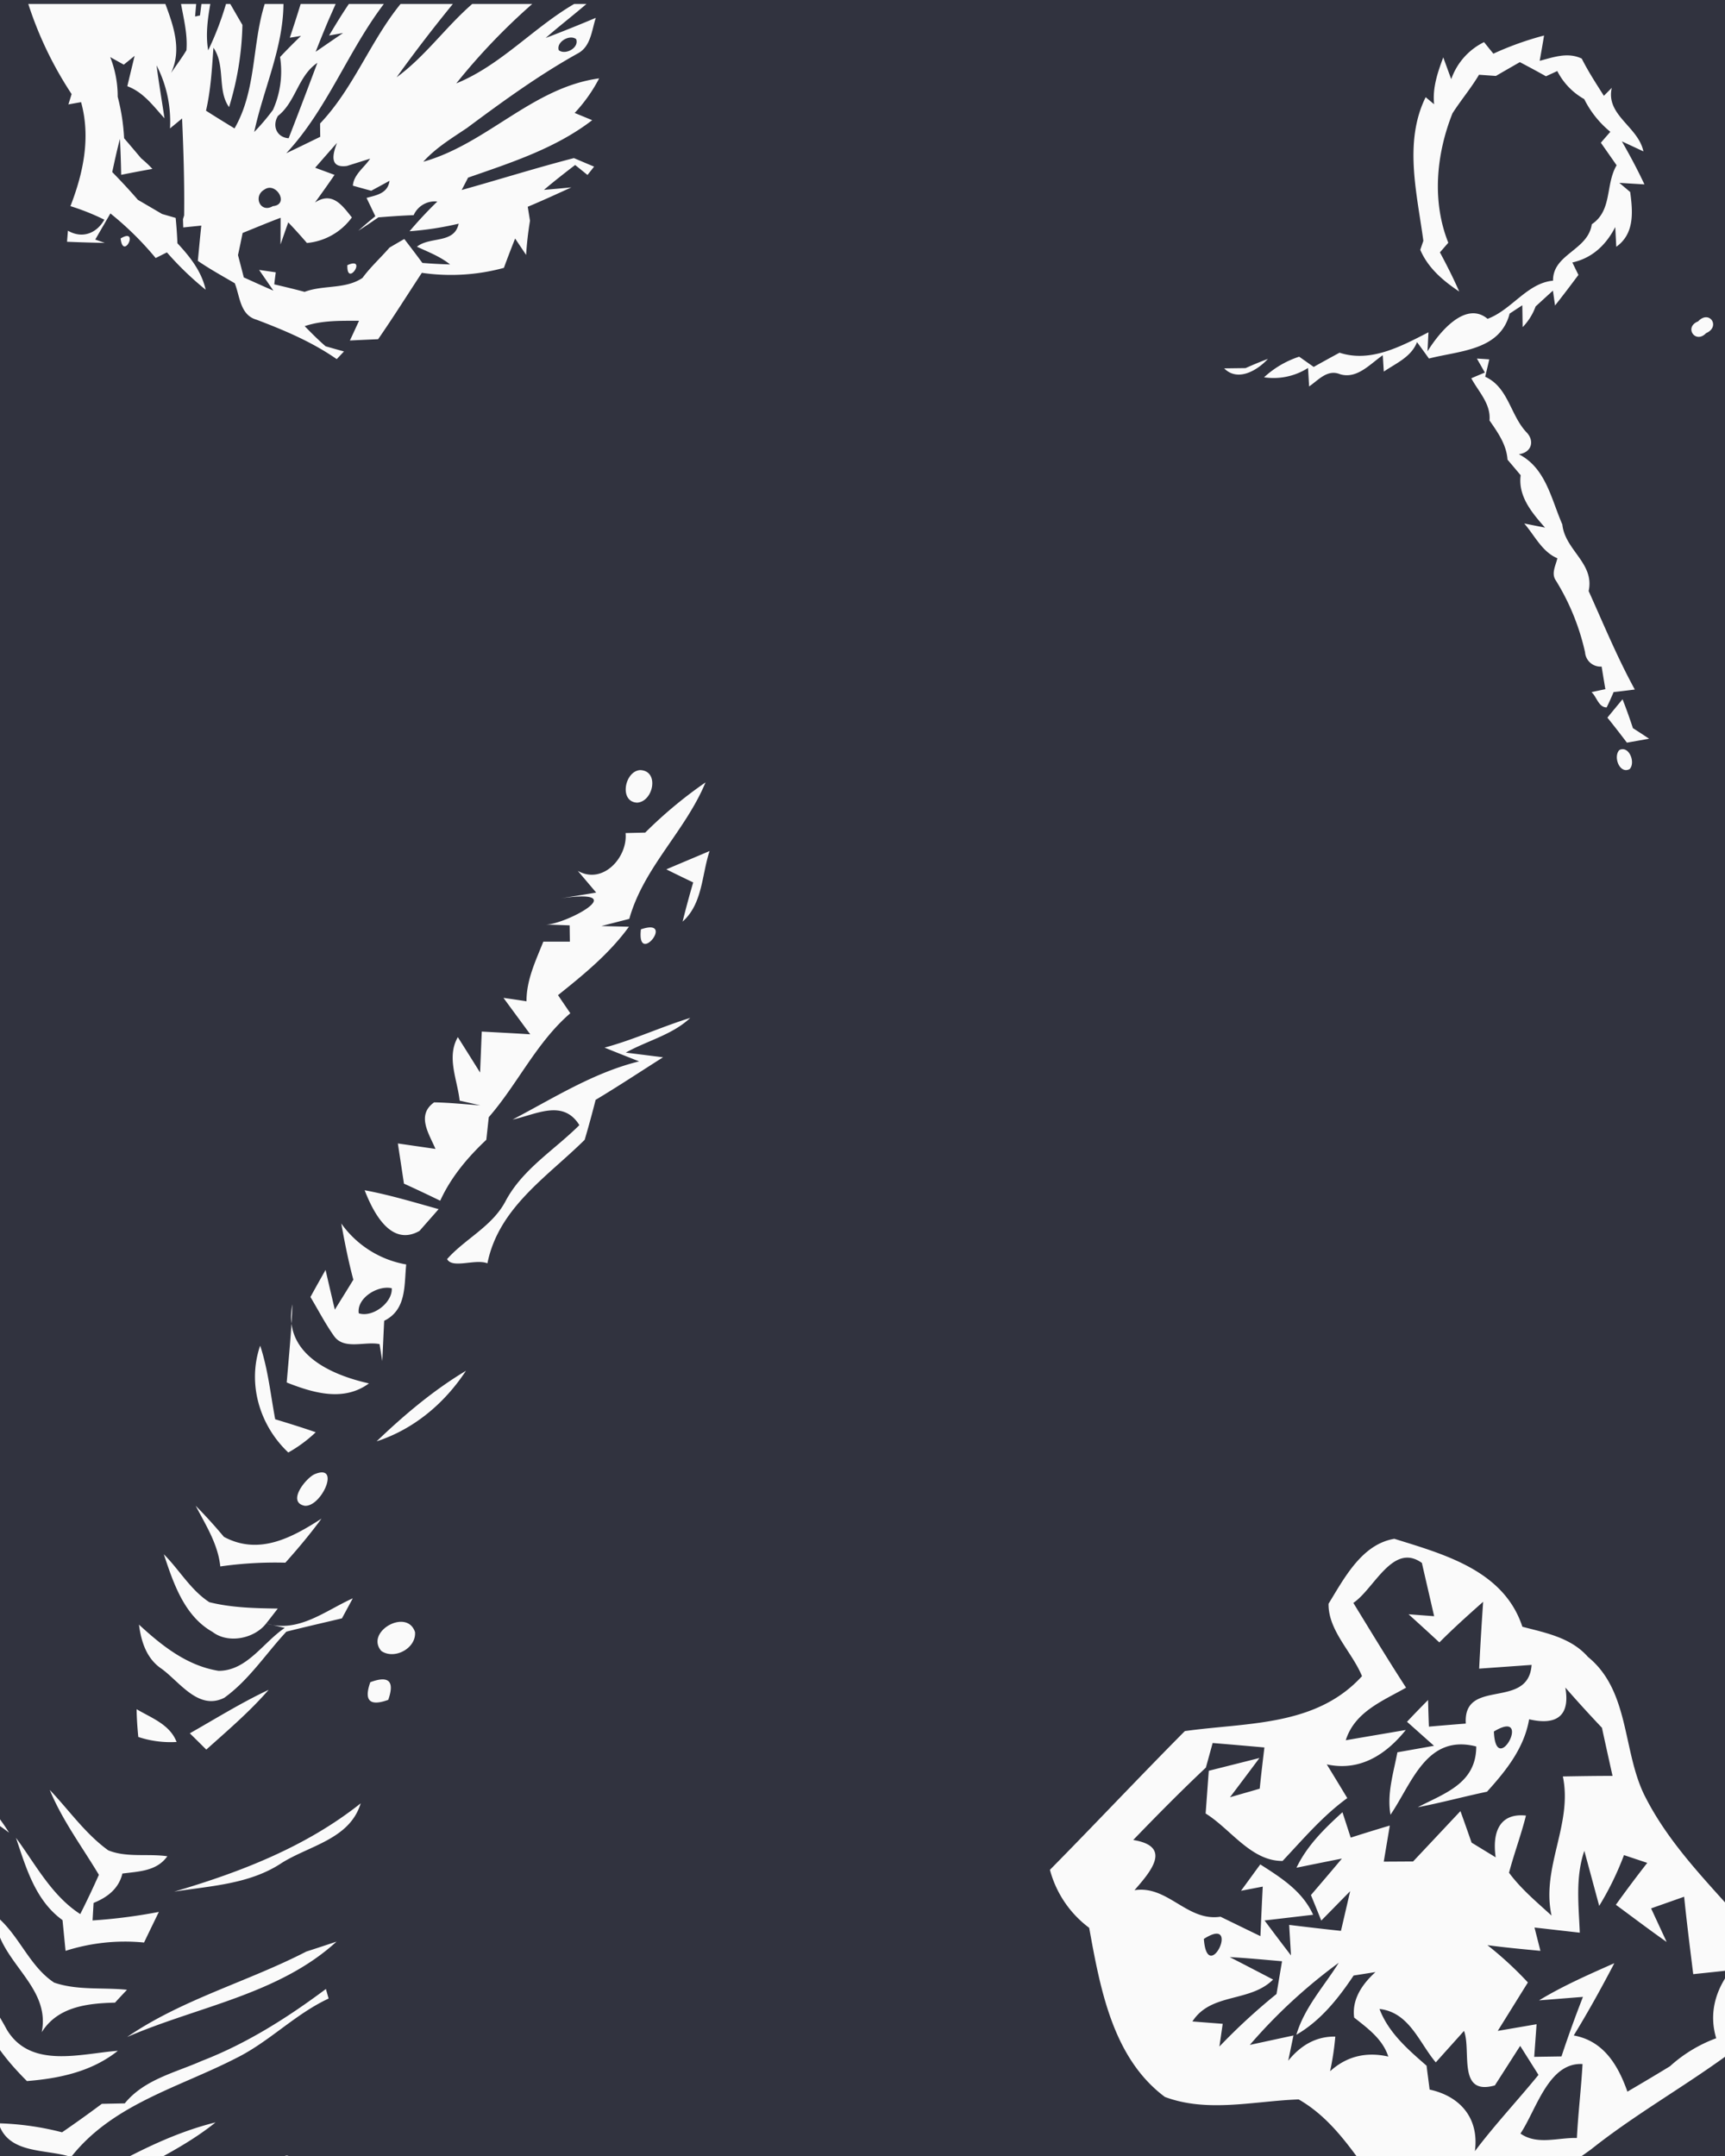
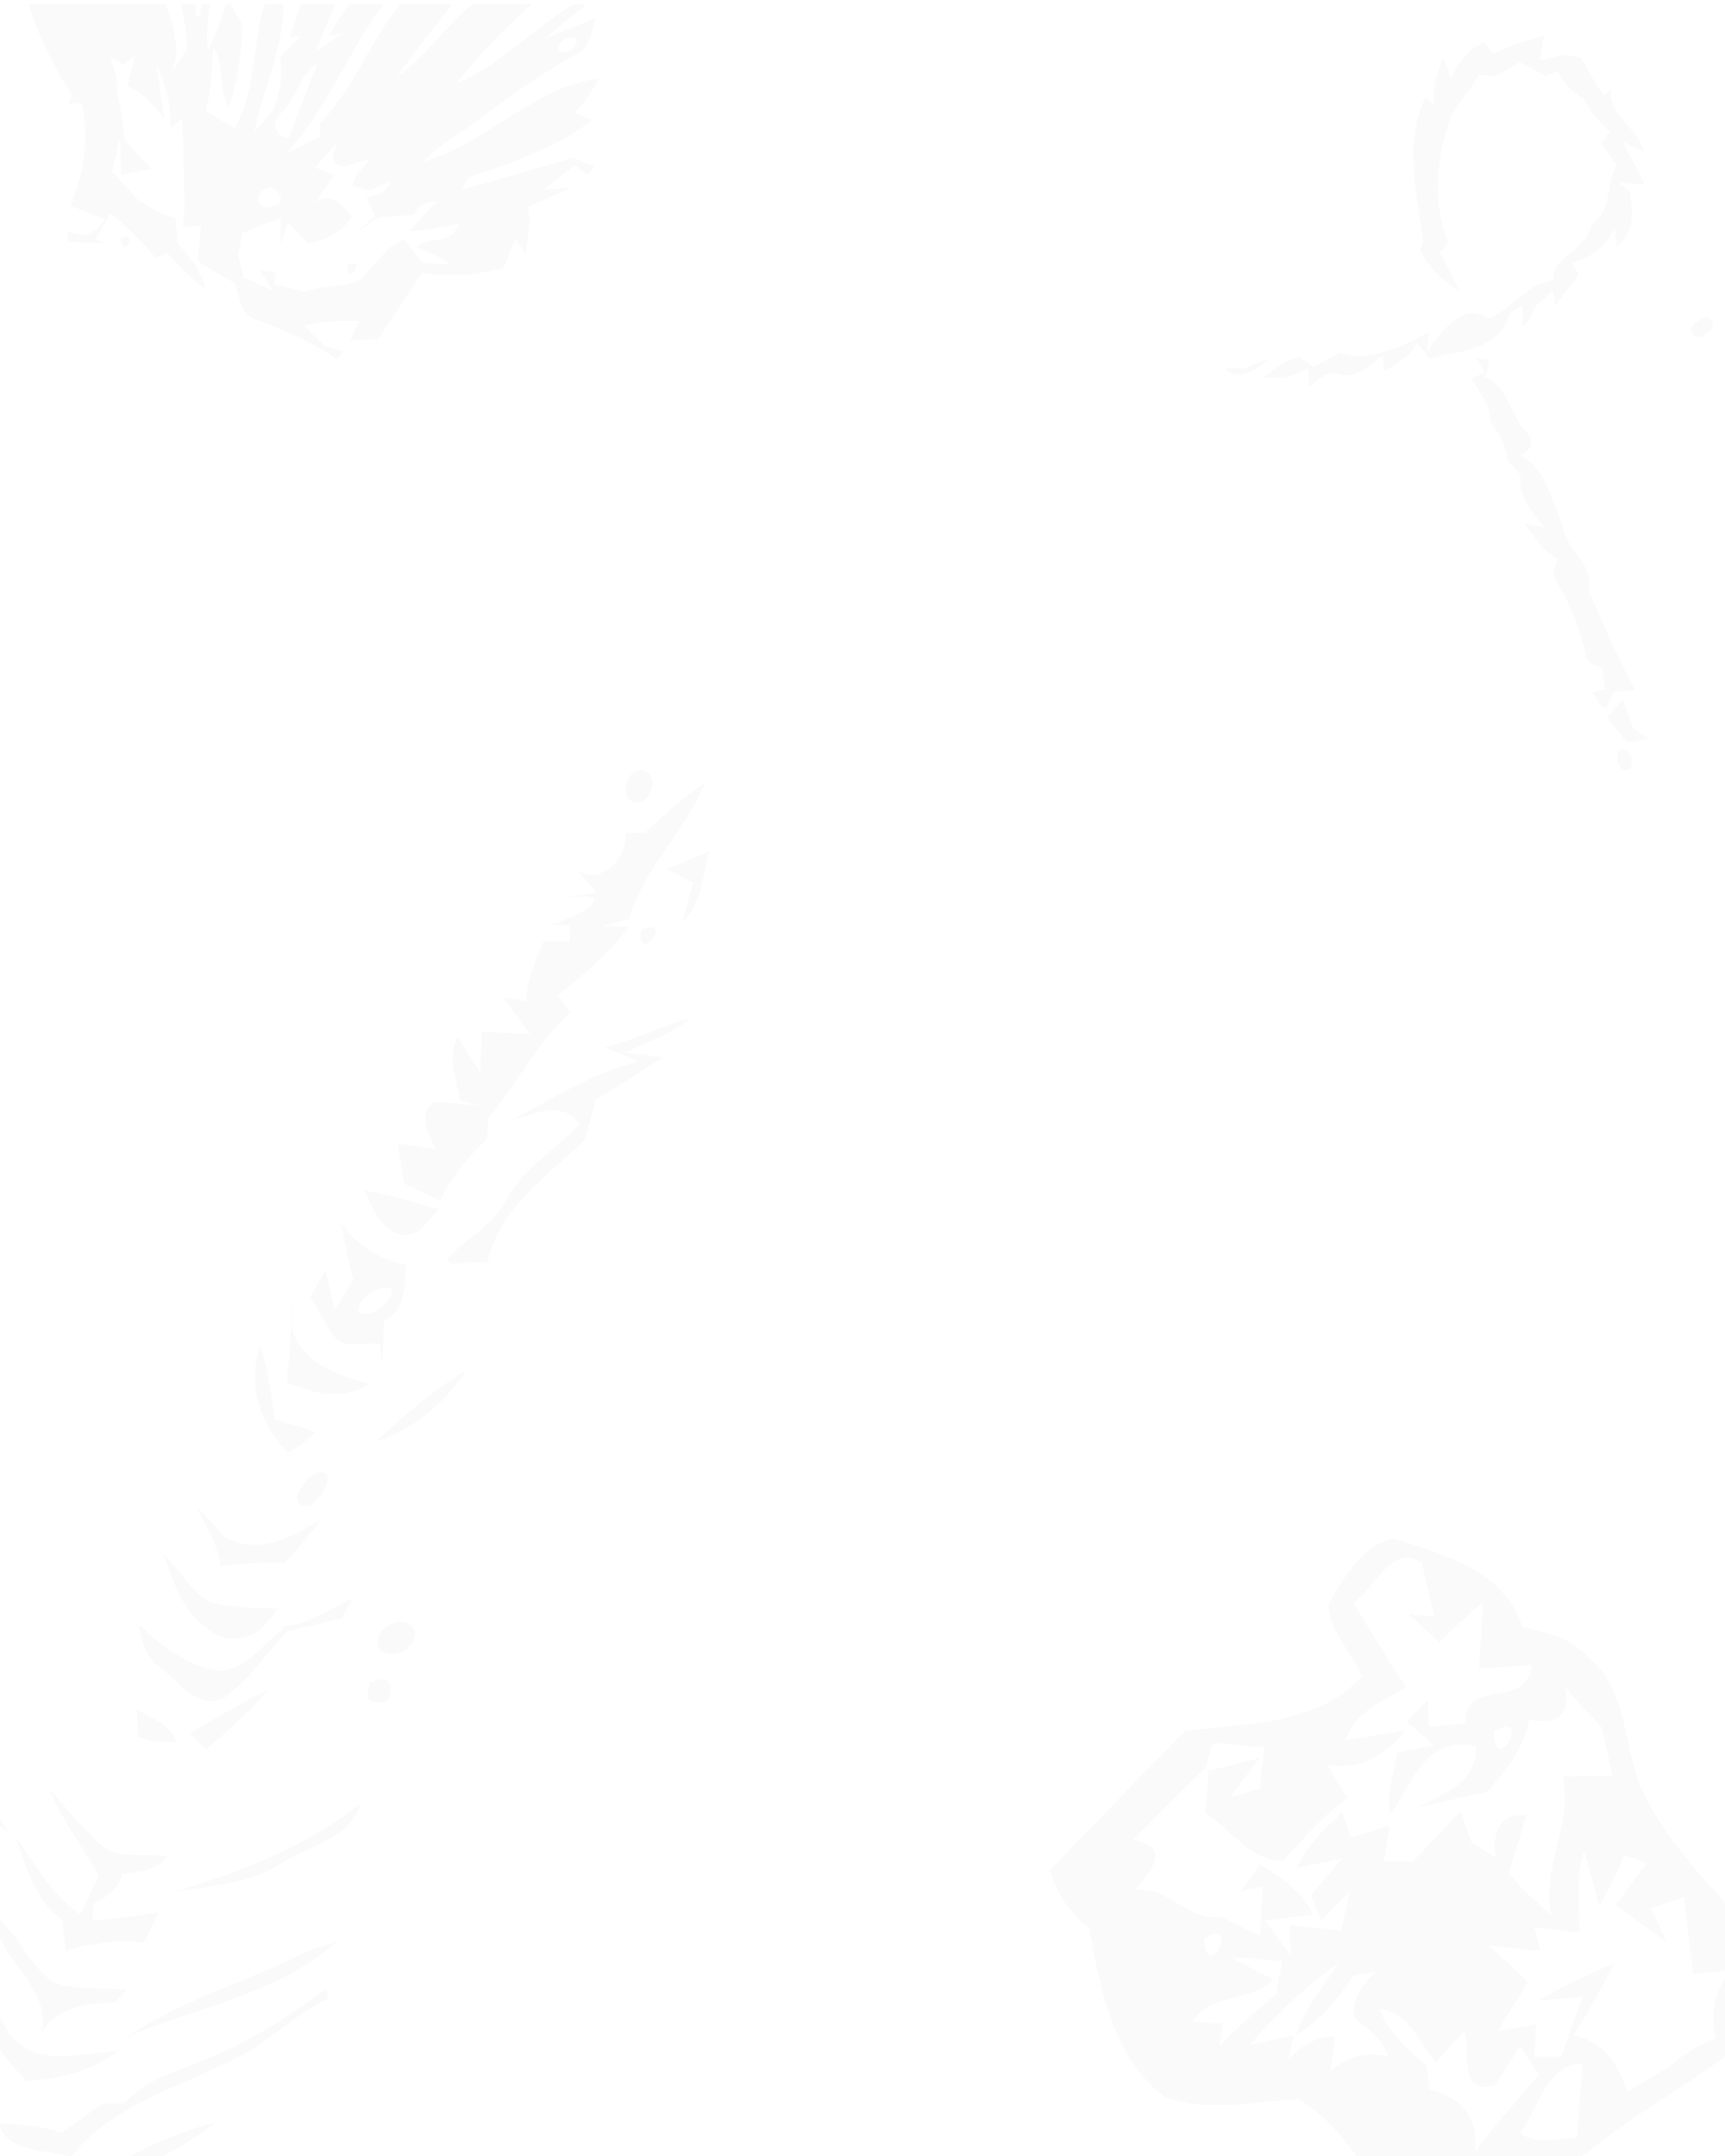
<svg xmlns="http://www.w3.org/2000/svg" width="477.941" height="597.426" viewBox="0 0 477.941 597.426">
  <defs>
    <style>.a{fill:#31333f;}.b{fill:#fafafa;}</style>
  </defs>
-   <rect class="a" x="-14.134" y="-30.459" width="507.898" height="710.308" />
  <path class="b" d="M76.623,600.983q2.723-7.333,5.821,0H76.623m-47.222,0c9.639-5.299,19.59-10.22,30.324-12.869-6.415,5.173-13.707,8.989-20.936,12.838l3.943.032H29.401m32.045-14.951h0m-5.476-14.982c12.392-4.794,23.689-11.954,34.329-19.903l.751,2.65c-9.294,4.321-16.461,11.986-25.598,16.497-15.803,8.138-34.235,12.743-45.752,27.41C12.784,595.4,2.363,597.04-.391,588.366a78.847,78.847,0,0,1,17.587,2.492q5.586-3.832,11.015-7.886c1.565-.032,4.757-.095,6.353-.126,5.414-6.655,13.957-8.485,21.405-11.797m28.916-30.28c2.097-.662,6.259-2.05,8.355-2.744-16.054,14.667-38.648,18.01-58.019,26.432,15.271-10.472,33.328-15.266,49.663-23.688m-86.34-10.125c6.666,5.205,9.388,14.068,16.46,18.736,6.447,2.208,13.456,1.293,20.184,1.987-.845.883-2.503,2.65-3.317,3.564-7.636.189-15.897,1.104-20.31,8.201,2.66-13.185-12.518-19.714-13.018-32.488m598.752,26.404c9.315,5.028,16.929,13.007,27,16.625,8.294,3.085,16.683,6.418,25.696,6.227a50.522,50.522,0,0,1-24.014-4.228c-1.096-.095-3.269-.247-4.346-.343-8.049-5.999-19.99-8.36-24.335-18.282M-42.419,509.353c5.414,1.514,7.041,7.286,10.546,11.04,12.142,13.311,25.16,26.054,33.797,42.077,6.603,10.882,20.404,6.592,30.73,5.804-7.229,5.772-16.179,7.665-25.192,8.39-5.476-5.457-10.358-11.544-13.05-18.925C-9.81,546.131-19.637,538.372-27.992,529.95c-4.788-6.908-9.513-13.816-14.426-20.597M48.24,524.178C66.609,518.784,84.791,511.75,99.937,499.701,96.901,509.668,85.73,511.372,78,516.261c-8.856,5.867-19.621,6.308-29.76,7.917M13.785,495.979c5.351,5.614,9.858,12.175,16.21,16.749,5.132,2.082,10.953.852,16.367,1.64-2.942,4.163-7.917,4.195-12.455,4.794-1.001,4.227-4.225,6.624-7.98,8.138l-.282,4.857a150.046,150.046,0,0,0,18.37-2.366c-1.377,2.839-2.754,5.646-4.099,8.485A54.037,54.037,0,0,0,18.166,540.58c-.219-2.145-.626-6.403-.845-8.516-7.51-5.425-10.077-14.446-12.893-22.805,5.445,7.381,9.889,16.023,17.806,21.133q2.723-5.394,5.163-10.882c-4.663-7.791-10.139-15.109-13.613-23.53m-46.346-5.141,1.127-.599c6.603,13.342,18.15,23.026,26.881,34.854-8.731-6.971-16.085-15.456-24.315-22.963-1.189-3.817-2.378-7.57-3.693-11.292m14.27-4.51c7.917,6.056,15.49,12.964,20.81,21.512-7.761-5.962-18.714-10.945-20.81-21.512m594.143,39.832c3.854,6.342,6.84,13.197,11.393,19.101,3.307,3.98,6.821,7.846,9.371,12.398-6.859-3.961-11.091-10.988-15.474-17.349-2.513-4.361-6.386-8.703-5.29-14.15M38.319,481.312c-.25-2.555-.438-5.141-.469-7.696,4.068,2.429,9.2,4.195,11.078,9.084a28.427,28.427,0,0,1-10.609-1.388M573.66,522.141c2.494-.819,3.439.133,2.872,2.876-2.551.838-3.514-.114-2.872-2.876m-521.071-41.838c7.229-4.101,14.301-8.516,21.843-12.049-5.257,6.056-11.328,11.229-17.274,16.56-1.533-1.514-3.035-3.028-4.569-4.511m653.688,54.35c1.171-5.332,1.681-12.398,6.764-15.407.85,5.485-3.439,11.027-6.764,15.407M102.597,466.14q7.698-2.886,4.976,4.889-7.698,2.792-4.976-4.889m468.116,45.298c2.418-1.143,4.232,3.161,2.588,4.799-2.437,1.028-4.006-3.142-2.588-4.799m-465.08-53.972c-4.538-5.331,7.166-11.954,9.357-5.204.344,4.542-5.789,7.728-9.357,5.204M73.744,449.865c8.981,2.713,16.335-3.533,24.002-6.971l-3.004,5.551c-5.132,1.23-10.296,2.397-15.397,3.69-5.696,6.119-10.39,13.437-17.212,18.326-7.104,3.564-12.267-4.29-17.274-7.98-4.225-2.807-5.727-7.476-6.353-12.301,6.321,5.835,13.331,11.418,22.062,12.806,7.886,0,12.361-7.917,18.338-11.891l-5.163-1.23M45.392,430.687c4.319,4.321,7.417,9.904,12.611,13.279,6.196,1.546,12.611,1.672,18.964,1.766-.814,1.041-2.41,3.123-3.223,4.132-3.255,4.195-10.483,5.709-14.865,2.334-7.792-4.384-10.828-13.469-13.488-21.512m8.825-13.437c2.723,2.744,5.32,5.614,7.824,8.611,9.67,5.173,18.714.316,27.038-5.047-3.129,4.258-6.509,8.296-10.014,12.207a107.647,107.647,0,0,0-18.025,1.041c-.657-6.214-4.006-11.418-6.822-16.812m32.858-8.706c7.511-3.249,2.034,9.116-2.66,8.706-4.976-1.009.219-7.507,2.66-8.706m314.932,182.741h0m19.261-.077c4.615,3.268,10.45,1.076,15.638,1.23.343-6.843,1.182-13.647,1.564-20.49-9.421-.538-12.777,12.648-17.201,19.26M352.73,568.027h0m29.483-11.341c2.517,6.612,7.895,11.225,13.044,15.723.191,1.653.648,4.959.839,6.612,8.505,1.845,13.769,7.958,12.548,17.069,5.53-7.343,11.824-14.032,17.621-21.144-1.259-1.999-3.814-6.036-5.073-8.035-1.754,2.73-5.263,8.227-7.018,10.956-10.489,2.96-6.446-9.572-8.544-15.108-1.945,2.191-5.874,6.535-7.819,8.727-4.615-5.459-7.323-13.878-15.6-14.801m-35.928,9.957c3.013-.653,9.078-1.961,12.091-2.614l-1.449,6.997c3.7-4.575,8.048-6.766,13.044-6.689a75.988,75.988,0,0,1-1.449,9.611q6.808-6.17,16.133-4.075c-1.564-4.844-5.683-7.804-9.459-10.803-.572-4.344,1.411-8.534,5.912-12.609l-6.064.961c-4.272,6.382-9.116,12.494-15.867,16.415,2.25-7.573,7.666-13.417,11.747-19.952a147.642,147.642,0,0,0-24.639,22.758m-9.001-21.528h0m-11.518.269h0m14.951-3.075c3.013,1.538,9.001,4.652,12.014,6.228-6.446,6.42-17.201,3.575-22.35,11.61l8.391.653-.915,6.305a167.439,167.439,0,0,1,15.828-14.57c.382-2.268,1.144-6.804,1.526-9.073-4.844-.423-9.688-.884-14.493-1.153m134.179-3.844h0m-141.349-1.192c.992,13.263,10.603-6.804,0,0m45.616-14.801h0m70.789-8.419a82.657,82.657,0,0,1-6.865,14.07c-1.03-3.844-3.089-11.456-4.119-15.262-2.517,7.343-1.564,15.108-1.259,22.681-4.195-.461-8.391-.961-12.548-1.422l1.64,6.458c-4.92-.461-9.84-.923-14.684-1.576a98.53,98.53,0,0,1,11.213,10.341c-2.098,3.345-6.255,10.072-8.353,13.417,2.708-.461,8.048-1.384,10.756-1.845-.153,2.268-.496,6.804-.648,9.034l7.552-.115q2.746-8.304,5.95-16.492c-3.051.231-9.116.731-12.167.961,6.636-4.037,13.769-7.15,20.863-10.303-3.547,6.804-7.247,13.493-11.252,20.029,8.277,1.499,12.281,8.227,14.875,15.57,3.928-2.307,7.895-4.652,11.785-7.035a39.188,39.188,0,0,1,12.815-7.766c-2.06-6.881-.229-13.34,4.043-18.876-2.594.308-7.819.846-10.412,1.115-.877-7.15-1.793-14.301-2.517-21.451l-9.154,3.229c1.068,2.307,3.242,6.997,4.31,9.303-4.768-3.345-9.421-6.881-14.074-10.303,2.822-3.921,5.721-7.804,8.696-11.61-1.602-.538-4.844-1.615-6.446-2.153M413.907,479.8c.534,13.301,11.023-6.651,0,0m-38.942-35.637c4.806,7.843,9.573,15.723,14.608,23.489-6.484,3.691-14.226,6.689-16.706,14.57,5.53-.961,11.061-1.884,16.629-2.845-5.492,6.843-12.739,11.533-21.893,9.534,1.449,2.345,4.272,6.997,5.683,9.342-6.789,4.921-12.205,11.341-17.926,17.415-8.734.077-14.417-8.88-21.321-13.148.229-2.96.648-8.88.877-11.841l14.036-3.537c-2.021,2.729-6.103,8.15-8.162,10.88,2.06-.615,6.179-1.768,8.238-2.384.381-3.806.839-7.612,1.297-11.418-4.806-.423-9.573-.846-14.341-1.23-.458,1.692-1.411,5.113-1.869,6.804-6.904,6.497-13.578,13.263-20.138,20.067,10.946,1.768,4.806,8.803.343,13.916,9.23-1.461,14.57,8.765,23.838,7.343,2.746,1.345,8.277,4.037,11.061,5.382.153-3.421.458-10.303.648-13.724l-6.026,1.153c1.335-1.807,4.005-5.497,5.34-7.304,5.759,3.691,11.671,7.381,14.646,13.955-3.356.384-10.107,1.192-13.464,1.576q3.604,4.844,7.323,9.688c-.114-2.114-.381-6.343-.496-8.457,4.729.577,9.573,1.153,14.341,1.653.648-2.73,1.907-8.227,2.555-10.995-2.022,2.038-5.988,6.112-8.01,8.15-.686-1.768-2.136-5.305-2.861-7.074,2.861-3.345,5.759-6.728,8.582-10.111-3.128.615-9.421,1.884-12.586,2.537,2.937-6.151,7.781-10.879,12.739-15.377.572,1.768,1.716,5.267,2.288,7.035,3.585-1.153,7.208-2.268,10.832-3.345-.42,2.499-1.259,7.496-1.678,9.995,2.06,0,6.103-.038,8.124-.038,4.386-4.652,8.734-9.303,13.12-13.955.801,2.191,2.326,6.535,3.089,8.727l6.675,4.075c-.992-6.958,1.068-12.34,8.391-11.571-1.335,5.344-3.28,10.495-4.691,15.839,3.318,4.498,7.666,8.111,11.786,11.879-2.937-13.301,5.912-25.334,3.127-38.559,4.577-.077,9.154-.154,13.769-.154-.992-4.459-1.983-8.919-2.937-13.34-3.471-3.652-6.865-7.381-10.145-11.149,1.449,8.188-2.784,10.495-10.031,8.803-1.373,7.996-6.408,14.262-11.671,20.067-6.408,1.346-12.739,3.075-19.185,4.306,7.399-3.883,16.172-6.535,16.21-16.838-13.769-3.537-17.774,10.111-23.762,18.914-1.03-5.843.839-11.61,1.907-17.299,2.555-.461,7.628-1.345,10.145-1.807-1.869-1.653-5.607-4.998-7.476-6.651,1.907-2.038,3.852-4.037,5.836-6.036.038,1.845.152,5.536.229,7.381,2.555-.231,7.666-.654,10.222-.846-.801-12.84,17.354-3.652,18.231-16.261-3.623.269-10.908.769-14.531,1.038.305-6.189.686-12.379,1.106-18.53-4.119,3.652-8.238,7.343-12.129,11.264-2.861-2.652-5.683-5.228-8.543-7.804l7.094.538c-.839-3.691-2.555-11.072-3.394-14.762-8.048-5.805-13.235,7.227-18.994,11.072m-6.865.231c4.386-7.15,9.23-16.492,18.231-17.991,13.921,4.344,30.36,8.803,35.471,24.373,6.446,1.692,13.464,2.998,18.155,8.342,11.442,9.303,9.611,25.526,15.447,37.905,8.543,17.415,23.762,29.986,35.356,45.132,3.89,5.036,2.403,11.571,1.564,17.338-2.746-3.806-8.2-11.456-10.908-15.3q-1.144,7.9-2.288,15.8l9.802,1.269c-14.875,13.032-32.648,22.028-48.095,34.33-14.417,10.457-30.093,19.106-47.905,21.721-13.197-9.995-18.46-27.141-33.106-35.56-12.281.423-25.173,3.767-37.073-.692-14.493-10.803-17.926-30.101-20.977-46.862a29.467,29.467,0,0,1-10.87-16.069c12.548-12.725,24.791-25.757,37.378-38.443,17.201-2.422,36.31-1.192,49.087-15.224-2.746-6.689-9.383-12.609-9.268-20.067M-608.355,277.98c.831.419,2.494,1.295,3.306,1.733.869-.419,2.57-1.238,3.439-1.657,2.683,1.124,5.423,2.152,8.068,3.371,2.607,5.047-3.325,7.598-6.33,10.398.51.857,1.549,2.59,2.078,3.466-6.518-1.466-13.094-2.704-19.385-5.009l2.721,3.428q-2.636,1.771-5.158,3.713c2.324,1.047,4.667,2.114,7.066,3.009l3.552.609c.453,2.818.926,5.656,1.379,8.494-2.286-2.171-4.516-4.38-6.745-6.589-2.796,4.609-5.46,9.332-8.88,13.521-1.02-.914-3.08-2.761-4.1-3.675V293.043l.019,1.657c1.077-1.009,3.231-3.047,4.308-4.075l1.209,4.133c1.19-1.657,2.343-3.333,3.477-5.009,1.36-.609,4.1-1.828,5.479-2.438l.34,3.237c1.039-1.485,2.078-2.99,3.099-4.494,2.305.819,4.61,1.676,6.896,2.533-1.738-2.704-3.477-5.409-5.253-8.075a56.828,56.828,0,0,1-6.008,6.265c-1.19-4.551-3.136-5.409-5.517-1.733l-2.494-1.676c.945-1.238,2.815-3.733,3.76-4.971,1.247.933,3.76,2.8,5.026,3.714,1.53-1.39,3.099-2.761,4.648-4.133m-18.989-2.38c1.001.19,2.985.59,3.987.8,4.383,1.447.038,3.314-2.286,4.266a104.576,104.576,0,0,1,6.348,9.389,107.826,107.826,0,0,1-8.049-7.522v-6.932m13.547-1.181c1.568-2.266,6.689-.4,4.421,2.4-1.549,2.152-6.575.324-4.421-2.4M104.349,399.397c7.604-7.286,15.71-14.131,24.753-19.556-5.946,9.053-14.426,16.181-24.753,19.556m-700.121-128.292c6.877-2.095,11.884,3.199,14.53,8.913-4.081-4.323-10.316-5.028-14.53-8.913M72.085,372.87c2.191,6.624,2.879,13.563,4.162,20.408,3.755,1.135,7.51,2.303,11.235,3.596a38.025,38.025,0,0,1-7.604,5.614c-7.949-7.475-11.422-19.083-7.792-29.618M79.44,383.09c.595-7.223,1.346-14.415,1.565-21.638-2.691,13.563,10.421,19.462,21.217,21.89-7.041,5.173-15.49,2.618-22.782-.252m-679.84-118.517c-.756-5.047-.265-11.503,5.215-13.597-1.53,3.885-3.306,7.675-4.572,11.674.945,1.771,1.889,3.561,2.796,5.37-1.077-.095-3.25-.305-4.346-.419-1.02,1.847-2.078,3.695-3.155,5.504-1.833-3.085-1.946-12.988,4.062-8.532m-22.352,8.989c.491-8.97,2.815-19.71,11.809-23.824a30.529,30.529,0,0,0,6.424,3.028,25.235,25.235,0,0,1-.321,9.217c-1.965,2.285-7.595,3.733-4.251,7.827-2.097.914-4.194,1.866-6.273,2.818-.756,1.219-2.267,3.637-3.023,4.856l-.964-1.371c-.302-.686-.869-2.095-1.153-2.78,3.231-2.514,6.367-5.447,7.312-9.636-3.514,2.952-6.254,6.684-9.56,9.865M99.405,363.912c3.818,1.262,9.388-2.933,9.138-6.939-3.787-.915-9.764,2.681-9.138,6.939m-4.851-24.887a27.931,27.931,0,0,0,17.994,11.355c-.595,5.772.157,12.522-6.102,15.613-.188,3.69-.344,7.444-.532,11.166l-.751-4.7c-4.037-.852-9.826,1.703-12.611-2.24-2.441-3.438-4.381-7.223-6.54-10.819,1.377-2.523,2.785-5.015,4.193-7.507.626,2.744,1.909,8.264,2.566,11.008,1.721-2.776,3.442-5.52,5.132-8.296-1.377-5.141-2.41-10.377-3.349-15.582m354.131-131.2c2.664-1.314,4.553,3.485,2.834,5.294-2.777,1.485-4.629-3.485-2.834-5.294M101.032,329.815c6.947,1.293,13.707,3.344,20.497,5.236-1.314,1.514-3.974,4.511-5.289,6.025-7.949,4.542-12.862-5.205-15.209-11.261m593.323,97.963c6.991,5.999,11.96,14.092,15.059,22.758,4.289,12.302,9.579,24.833,8.502,38.164-.756,5.865,1.134,12.036-1.285,17.616-.265,3.504.302,8.113-2.721,10.55-.472-10.093,3.59-19.939,2.324-30.051a145.39,145.39,0,0,0-5.763-26.928c-3.118-6.723-3.968-14.511-8.654-20.434-2.588-3.828-5.385-7.541-7.463-11.674M445.36,198.856c1.039-1.276,3.136-3.828,4.194-5.085,1.039,2.628,1.984,5.294,2.872,7.998,1.493.952,2.985,1.923,4.478,2.933-1.53.267-4.61.819-6.141,1.086-1.776-2.342-3.571-4.666-5.404-6.932M86.731,311.237h0m-714.075-86.904a29.601,29.601,0,0,1,5.271,15.635c-.661,3.904-3.571,6.989-5.271,10.493V224.333M679.864,418.408c5.574-2.876.321,6.38,0,0m-15.285.133h0M535.721,410.6a114.322,114.322,0,0,1,25.375-1.657c-.472.743-1.436,2.228-1.908,2.971-6.348.99-12.81.381-19.196.514-5.971,2.323-12.64,1.219-18.648,3.58-3.798,3.314-9.485-.438-13.207,3.104-3.533,4.247-5.271,9.579-7.236,14.664,2.211,5.961,11.223,12.855,15.153,4.685,4.686,3.314,10.902.476,15.474,3.79a110.795,110.795,0,0,1-25.923,1.866,57.6,57.6,0,0,1-5.441-3.485c-3.023-10.836,2.173-23.9,12.584-28.604,7.18-3.961,15.323.019,22.975-1.428M167.5,290.293c8.105-2.176,15.741-5.772,23.752-8.232-5.038,4.731-11.954,6.308-17.869,9.62,2.597.316,7.761.978,10.327,1.293-6.228,3.943-12.361,8.012-18.682,11.797-.939,3.69-1.94,7.381-3.035,11.071-10.389,10.283-23.846,18.799-26.944,34.223-3.348-1.325-9.701,1.577-11.172-1.167,4.976-5.646,12.611-9.084,16.273-16.213,4.757-8.832,13.456-14.005,20.372-20.913-4.538-7.349-12.142-2.87-18.495-1.546,11.391-5.962,22.438-13.027,35.049-16.118-2.41-.946-7.198-2.839-9.576-3.817M660.535,407.21h0m-30.948,2.761c.624-.419,1.852-1.295,2.456-1.733,7.577.514,15.172,1.067,22.786.933,2.834-.19,4.44,2.59,6.424,4.171-4.1-.609-8.181-1.257-12.225-2.038-.85.514-2.532,1.562-3.363,2.076-7.822-4.856-16.967,4.075-23.958-2.019l-4.912-.381a18.744,18.744,0,0,1,12.791-1.009M164.684,277.014h0m-30.981-.347h0m428.451,127.801a28.928,28.928,0,0,1,11.469-1.409c6.5.305,13.377-.59,19.537,2.057l.775-2.133c.416.609,1.266,1.828,1.682,2.438-1.001.628-2.966,1.885-3.968,2.514l.699-1.6c-5.593-.057-11.148-.895-16.702-.781l-1.7,2.152c-.359-.019-1.096-.019-1.455-.038-1.852,4.095-5.612,5.066-9.711,4.475-.227-2.552-.435-5.123-.624-7.675M177.577,257.521c9.826-3.375-1.22,10.567,0,0m434.514,130.836c2.551-2.8,7.142,1.409,4.005,3.98-2.381,2.818-6.745-1.581-4.005-3.98M184.618,240.898c3.974-1.703,8.011-3.375,11.986-5.078-2.191,6.592-1.909,14.604-7.479,19.556.908-3.627,1.878-7.255,2.942-10.851-2.503-1.199-4.976-2.397-7.448-3.627m-5.852-10.188a121.805,121.805,0,0,1,16.711-13.91c-5.602,13.531-17.118,23.53-21.123,37.819-1.94.505-5.789,1.482-7.73,1.987l7.636.189c-5.414,7.444-12.549,13.279-19.652,18.957.845,1.262,2.535,3.753,3.411,5.015-9.388,8.075-14.583,19.588-22.594,28.798-.188,1.577-.501,4.7-.689,6.277-5.163,4.857-9.795,10.346-12.768,16.875-3.317-1.609-6.697-3.217-10.045-4.731-.563-3.722-1.127-7.444-1.69-11.134,2.597.379,7.823,1.135,10.421,1.514-1.752-4.164-5.383-9.336-.376-12.901,4.256.063,8.543.536,12.799.82-1.44-.315-4.287-.978-5.727-1.293-.626-5.835-3.693-12.049-.501-17.601,1.565,2.46,4.631,7.349,6.165,9.81.125-2.839.344-8.516.469-11.355,4.475.252,8.95.473,13.425.757-2.472-3.375-4.944-6.718-7.417-10.094,1.596.221,4.788.694,6.384.946-.031-5.898,2.535-11.197,4.663-16.528h7.354l-.063-4.51c-1.659-.063-4.944-.189-6.603-.221,5.445,0,24.409-10.125,4.225-7.286,2.441-.379,7.292-1.167,9.732-1.577l-5.101-6.024c6.979,3.974,13.894-3.817,13.237-10.472,1.346-.032,4.1-.095,5.445-.126M645.571,365.999c5.366,2.38,5.423,8.798,7.822,13.426,1.927,5.885,7.161,12.493,2.664,18.435,4.1.895,4.931,3.009,2.154,5.961-.189-1.028-.567-3.085-.756-4.094l-1.889-1.695a32.717,32.717,0,0,0-1.965-8.913q-2.126-1.314-4.194-2.628l3.722.857c-1.625-7.446-4.78-14.321-7.558-21.348M177.358,213.393c5.414.158,3.693,8.769-.845,9.021-5.07-.252-3.442-8.737.845-9.021M409.197,99.351c.869.057,2.588.171,3.439.229-.283,1.2-.85,3.618-1.134,4.818,6.5,2.952,6.953,10.798,11.582,15.54,2.173,2.419,1.153,5.504-2.267,5.923,7.501,3.847,8.956,12.398,12.055,19.463.737,7.16,8.975,10.722,7.293,18.454,4.119,9.141,7.954,18.454,12.791,27.29-1.965.248-3.911.495-5.876.705-.605,1.428-1.228,2.837-1.927,4.247-2.229.019-2.759-2.952-4.194-4.228.964-.209,2.872-.628,3.836-.819-.359-2.095-.699-4.19-1.039-6.265a4.293,4.293,0,0,1-4.591-3.98,64.391,64.391,0,0,0-8.068-19.844c-1.398-1.942-.038-4.209.397-6.189-4.27-1.809-6.273-6.303-9.182-9.636,1.436.286,4.327.857,5.763,1.143-3.571-4.056-7.52-8.665-6.745-14.511-1.209-1.447-2.437-2.895-3.647-4.323-.283-4.171-2.702-7.56-4.988-10.855.397-4.647-3.042-7.941-5.045-11.693.926-.4,2.815-1.2,3.76-1.581-.548-.971-1.663-2.914-2.211-3.885m-64.089,2.647c2.041-.914,4.1-1.771,6.197-2.552-2.966,3.219-8.351,6.418-12.13,2.628,1.493-.019,4.44-.057,5.933-.076m266.34,222.885q4.705-1.371,3.08,3.142c-3.155.895-4.194-.152-3.08-3.142M601.095,287.5c1.53.019,4.591.076,6.141.095-.605.743-1.776,2.209-2.381,2.952a45.657,45.657,0,0,0,9.107,5.485c-1.247.343-3.722,1.028-4.95,1.371a113.806,113.806,0,0,1,8.408,15.254c7.293-1.485,7.614,7.313,9.239,12.207-3.968-.076-3.325-4.761-4.062-7.389-1.285-1.047-3.836-3.123-5.101-4.171.983,3.295,2.154,6.551,3.042,9.884-7.199-7.294-8.767-17.711-12.924-26.719-2.078-3.066-4.27-6.037-6.519-8.97M413.769,14.872a85.695,85.695,0,0,1,14.038-5.028c-.378,2.323-.794,4.666-1.209,7.008,3.854-1.009,7.803-2.476,11.658-.609,1.795,3.58,3.987,6.932,6.122,10.303l2.192-2.209c-1.738,7.598,7.331,10.722,8.767,17.616-1.493-.705-4.478-2.095-5.971-2.78,2.23,3.885,4.346,7.846,6.254,11.922-1.738-.095-5.215-.324-6.953-.419.756.628,2.248,1.885,3.004,2.533.737,5.504,1.247,11.541-3.854,15.178-.076-1.371-.208-4.114-.283-5.466-2.551,4.951-6.367,8.589-11.884,9.808.416.876,1.266,2.59,1.682,3.447-2.135,2.857-4.27,5.694-6.481,8.475l-.586-4.114c-1.606,1.447-3.193,2.914-4.799,4.38a16.039,16.039,0,0,1-3.59,5.732l-.095-6.056c-.888.571-2.645,1.733-3.514,2.304C415.64,97.199,404.209,97.18,395.914,99.351c-1.096-1.524-2.192-3.047-3.306-4.551-1.587,4.133-5.838,5.866-9.201,8.17-.076-1.124-.208-3.39-.283-4.532-3.514,2.4-7.085,6.646-11.79,5.275-3.533-1.485-5.99,1.562-8.616,3.371-.076-1.276-.227-3.847-.302-5.123a17.797,17.797,0,0,1-12.187,2.59,26.397,26.397,0,0,1,9.73-5.713c1.001.705,3.023,2.133,4.024,2.837,2.381-1.333,4.761-2.647,7.161-3.942,8.635,2.837,17.118-1.809,24.638-5.656-.076,1.314-.189,3.961-.265,5.275,3.118-5.066,10.448-14.169,16.646-9.008,6.707-2.495,10.959-9.922,18.138-10.569-.113-7.389,9.693-8.379,10.732-15.635,5.744-3.847,3.722-10.969,6.877-16.34-1.455-2.095-2.91-4.171-4.364-6.246.642-.762,1.965-2.266,2.626-3.028a27.558,27.558,0,0,1-7.236-9.065,18.541,18.541,0,0,1-7.463-7.77c-.794.362-2.362,1.086-3.136,1.447-2.4-1.352-4.818-2.647-7.237-3.923-2.211,1.276-4.421,2.533-6.632,3.828-1.171-.076-3.514-.248-4.686-.324-2.211,3.733-5.026,7.046-7.35,10.684-4.497,11.312-5.744,24.376-1.153,35.86-.586.666-1.738,2-2.324,2.666,1.908,3.561,3.741,7.16,5.347,10.855-4.44-2.971-8.635-6.494-10.789-11.56l.85-2.495c-1.7-12.855-5.517-27.347.642-39.802.586.495,1.757,1.485,2.343,1.962-.491-4.532.983-8.836,2.532-12.988.737,2,1.455,4.018,2.211,6.037a18.03,18.03,0,0,1,9.088-10.265c.642.8,1.927,2.4,2.588,3.199M592.214,256.61c.038.705.132,2.114.189,2.818l1.606-.381.472-1.847-1.153-1.333-1.115.743M576.74,239.699c1.285-.019,3.854-.038,5.139-.057-.208,4.133,1.946,5.313,5.612,4.133-.812,1.085-1.625,2.19-2.418,3.295.869,1.962,2.588,5.866,3.439,7.827,1.493-.495,3.023-2.971,4.629-1.314,5.933,3.123,8.767,9.351,11.166,15.311q-1.105,2.028-2.211,4.056c-2.475-3.523-4.78-7.122-7.142-10.684.076,2.704.151,5.428.208,8.151a63.49,63.49,0,0,0,5.536,6.818l.113-3.656c1.984,0,3.987.019,5.99.095,2.966,6.189,6.235,12.607,6.292,19.653-2.683-2.438-3.892-5.865-5.082-9.179-1.209-.628-2.4-1.257-3.571-1.866,2.645-2.381,1.077-7.598-2.947-5.656-1.738,3.161.113,6.494.661,9.655-4.497-.61-5.668-5.161-6.575-8.874-1.493-6.418-7.425-10.684-8.521-17.254a41.821,41.821,0,0,0-5.347-13.674,11.254,11.254,0,0,1-4.969-6.78m179.72,6.951c1.681,2.78,3.25,2.78,4.667.038-1.719-2.818-3.288-2.818-4.667-.038m-29.248-12.226c11.695-5.599,24.77-5.656,37.108-8.76v31.099c-5.498,1.162-11.28,2.704-16.872,1.485a55.297,55.297,0,0,1-5.026-6.323c-3.023.8-5.971,3.618-9.201,2.342-2.645-6.399-4.119-13.197-6.008-19.844M-627.344.452c.51-1.028,1.549-3.123,2.078-4.152,1.266,3.39,2.532,6.799,3.836,10.207-1.379.152-4.157.495-5.555.647,3.817,5.332,9.031,9.808,11.129,16.226a15,15,0,0,1-7.425-8.303c-1.02.59-3.042,1.752-4.062,2.323V.452M567.539,194.508c-2.154-1.257-2.588-5.675.17-6.437,4.1-.247,4.213,7.637-.17,6.437m16.986-18.625c2.248,1.828,4.497,3.675,6.821,5.466.359,1.105,1.058,3.314,1.417,4.399-2.173-.476-4.346-.971-6.5-1.447,3.59,2.647,7.614,9.465.397,10.093-.737,3.199-1.587,6.38-2.362,9.579l-2.494.057c.737-2.419,1.493-4.818,2.286-7.237-.416-4.228,1.814-10.15-3.269-12.283-.567,3.675,1.7,9.522-3.987,9.598-.019-1.466-.076-4.38-.095-5.827-.869.933-2.588,2.819-3.439,3.771.548-1.086,1.663-3.219,2.23-4.285-.548-2.857-1.398-5.713-1.228-8.646,1.474-.857,4.402-2.533,5.857-3.39.095,1.733.302,5.18.397,6.894a28.692,28.692,0,0,0,3.968-6.742m-8.2-3.39h0m-4.912-4.818c1.304,2.266,2.494,4.571,3.722,6.875q-4.478,2.828-8.899,5.675c-3.004-1.714-6.443-3.199-7.255-7.027a48.775,48.775,0,0,1,8.2,4.285c1.379-3.276,2.777-6.551,4.232-9.808m-3.401,39.65c-2.664.724-1.285,5.351,1.36,4.323,2.532-.895,1.304-5.275-1.36-4.323m.378-4.342c.699,6.437,5.309-3.314,0,0M548.342,165.18c.812-.533,2.456-1.6,3.269-2.133.737,2.247,1.474,4.494,2.248,6.742,1.719-.095,5.158-.248,6.896-.343-6.33,5.047-.775,11.636-.378,17.749,2.494,4.361,2.947,9.408,3.514,14.302.926-.229,2.796-.705,3.741-.933-.926-1.238-2.74-3.714-3.666-4.951,2.4-.21,4.799-.381,7.218-.571l-4.875,2.495c1.53.8,4.591,2.361,6.122,3.161,1.757-1.162,3.212-2.99,5.347-3.561a55.324,55.324,0,0,0,5.253,9.122c-2.721.514-8.068-2.666-8.294,2.057,3.684,5.523,7.029,11.35,7.747,18.13-4.383-5.104-4.875-14.016-12.886-14.873-.491,2.361-.926,4.761-1.341,7.141l6.197.533c-.888,1.352-2.645,4.094-3.514,5.466,5.574,1.657,8.011,7.541,11.979,11.293-1.398.305-4.232.914-5.63,1.238.529-.895,1.606-2.685,2.154-3.561-2.702-2.419-5.177-5.066-7.709-7.637-4.742-.666-6.424,3.885-7.709,7.37-6.235,9.122-11.714,19.177-20.991,25.595,2.796-4.056,6.405-7.446,9.844-10.931.227-.99.699-2.99.945-3.98a89.873,89.873,0,0,0,13.188-22.11c-.737-.933-2.248-2.8-2.985-3.733a45.988,45.988,0,0,1-12.791,15.73,44.697,44.697,0,0,1-6.537,5.428,52.915,52.915,0,0,1,4.138-4.114c5.139-6.78,10.165-13.674,16.305-19.596-1.493-3.504-5.309-5.332-6.67-8.874a72.167,72.167,0,0,1,2.267-7.637c-1.417.038-4.232.114-5.649.171-.831-3.085-1.644-6.151-2.475-9.217l2.211.171a14.628,14.628,0,0,1,4.194-6.303c-1.02-.724-3.042-2.171-4.062-2.895-2.418-.229-5.63.248-5.876-3.085a75.586,75.586,0,0,1,2.759-9.046c-1.153-1.295-2.324-2.552-3.495-3.809M-627.344-40.531c1.19,2.761,2.513,5.466,3.836,8.17l-3.817-3.218c.057,4.437,3.382,7.408,5.593,10.817,3.363,4.666,4.648,10.417,7.444,15.388,6.235,8.398,7.463,19.196,10.43,28.985,1.209-.114,3.647-.362,4.856-.476l.132,2.476c-.983-.267-2.91-.8-3.873-1.066-.397,1.752-1.171,5.218-1.549,6.951,1.984,1.524,3.968,3.066,5.952,4.609-1.549,1.143-3.118,2.247-4.723,3.314a10.188,10.188,0,0,1-2.286-9.96c-2.078-4.056-4.61-8.075-4.327-12.836-4.44-4.875-9.806-10.017-9.069-17.273-1.53-.21-3.061-.438-4.591-.647,1.323-1.981,2.626-3.942,3.93-5.923-1.001.895-3.023,2.647-4.024,3.542-1.341-3.009-2.664-5.999-3.911-9.046v-23.805m1165.634,195.37c5.687-3.085.132,6.456,0,0M-620.882-49.215c5.763,11.864,8.597,25.309,16.627,35.936.85-1.695,1.323-3.675.132-5.332-4.931-11.122-12.017-21.71-13.528-34.013-1.096,1.124-2.173,2.247-3.231,3.409m-.397-12.322c5.612,9.027,6.802,20.148,13.094,28.833,4.043,5.675,5.895,12.474,8.049,19.025l2.418-.533c.019,1.981.038,3.961.076,5.942-1.323-2.609-3.42-5.904-6.783-4.228A151.635,151.635,0,0,0-596.452.471c-.076-2.342-.132-4.666-.189-6.989a28.501,28.501,0,0,1,4.875,9.274c-.812-.057-2.418-.191-3.212-.248a15.263,15.263,0,0,0,.831,4.19l-2.154.609c-1.738-5.028-5.593-8.798-8.351-13.236-1.682-3.409-2.041-7.294-3.023-10.931-5.158-3.942-6.462-10.646-9.39-16.13-3.817-7.56-5.763-15.825-7.841-23.995,1.927,1.771,3.836,3.542,5.876,5.199q-1.219-4.856-2.248-9.751M575.663,127.245h0m-8.805.152c3.647-1.847,6.084,6.475,1.984,6.742-2.57-.838-3.609-4.666-1.984-6.742m-48.331,3.58c-2.23-1.524-2.248-2.99-.019-4.437,2.248,1.486,2.267,2.971.019,4.437M570.77,124.14h0m-6.5-2.304q4.648-2,2.891,2.742-4.676,2.085-2.891-2.742m-7.784-4.133c2.456.305,3.628,3.333,3.684,5.542-1.058,1.676-2.4,1.714-4.024.133-1.36-1.409-1.984-4.875.34-5.675m17.912-8.475c1.738,1.238,3.477,2.495,5.253,3.733.983,1.276,1.984,2.533,3.004,3.79-2.078-.21-4.138-.419-6.197-.609-.68-2.323-1.379-4.628-2.059-6.913m-15.285-2.666c2.248.514,4.478,1.009,6.745,1.524-1.096,1.257-3.288,3.752-4.383,5.009,1.568-.248,4.723-.762,6.292-1.009-1.965,2.4-3.93,4.78-5.838,7.18-1.719-1.828-2.267-4.266-2.777-6.646-3.363-1.047-3.174-1.866.548-2.419-.151-.914-.435-2.742-.586-3.637m19.536.514c-2.891,1.581-4.591-4.875-1.341-4.989,2.059,1.2,2.513,2.876,1.341,4.989m-3.93-12.817c2.645-2.076,5.971,4.361,2.985,5.466-2.211-.476-4.024-3.333-2.985-5.466m-39.715-7.199c.964,2.171,1.946,4.361,2.891,6.551-1.87,1.352-3.741,2.742-5.574,4.133a5.242,5.242,0,0,1,2.154,6.684c-1.53-2.228-2.947-4.475-4.346-6.761,3.042-2.761,4.251-6.646,4.875-10.607m-64.523,2c3.118-3.333,6.348,1.466,2.211,3.256-2.947,3.104-6.216-1.676-2.211-3.256M547.152,75.959l1.757.038.831,1.581-1.02,1.009c-.586-.267-1.776-.838-2.362-1.105l.793-1.524M96.245,73.483c5.706-2.59-.208,6.38,0,0M-523.88-116.955c2.381-3.656,3.779-9.351,8.918-9.808a26.273,26.273,0,0,1-4.194,7.789c1.058,2.552,2.116,5.142,3.099,7.751a13.78,13.78,0,0,0-2.777,8.284l-1.096-3.79c-.85,1.752-2.985,5.256.113,6.113,1.417.038,4.27.114,5.687.152.359-.971,1.096-2.914,1.455-3.885-.548,2.057-.68,4.323-1.87,6.113-2.777-.172-6.141,1.009-8.313-1.295-1.512-1.695-2.343-3.885-3.439-5.846,1.398-1.009,2.777-2.019,4.157-3.066-2.324-2.152-4.005-5.694-1.738-8.513M675.764,70.075c1.644.571,3.288,1.124,4.95,1.695-.812,2.019-1.587,4.056-2.343,6.094-2.041.857-4.043,1.733-6.008,2.723-3.193-1.676-9.541-6.513-2.985-8.665-3.382,5.789,3.061,5.294,5.971,6.475l-3.344-4.685c.945-.914,2.834-2.723,3.76-3.637M568.937,141.109c.019,1.676.057,5.008.076,6.684-1.568,2.666-3.798,5.675-.434,7.922,1.02-4.799,3.344-10.017.359-14.607m-27.056-10.055c.926,1.809,2.06,3.504,3.155,5.237-1.474,1.847-2.966,3.695-4.365,5.599,1.833-.743,3.684-1.504,5.536-2.266-.019-3.18.038-6.361,0-9.522.68-.914,2.078-2.742,2.777-3.656a54.764,54.764,0,0,0-7.104,4.609m-.189-30.356h0m-38.204-8.608c.983,2.076,2.513,2.647,4.591,1.695a4.151,4.151,0,0,0-.869-5.466c-2.588-.305-3.835.952-3.722,3.771m-9.164-4.59c-2.834,5.713,6.33.229,0,0m-1.209-17.025c2.286.038,4.572.076,6.896.114-1.606,1.714-7.595,3.466-3.93,5.961.907.819,2.702,2.438,3.609,3.237l2.721-7.599c4.61,0,8.446-2.323,11.979-5.218-.68,2.171-2.041,6.513-2.74,8.684a27.728,27.728,0,0,0-2.853,6.78c2.229-1.695,4.402-3.504,6.594-5.237-1.341,2.152-2.721,4.266-4.119,6.361,1.209.4,3.59,1.2,4.799,1.6-.189,3.923-.113,7.884-.661,11.807-3.288.705-6.84-.114-9.882,1.695,1.625.171,4.912.533,6.556.724,0,2.857.038,5.713.094,8.57-1.889,1.276-3.722,2.571-5.517,3.942,1.681.438,5.064,1.276,6.764,1.714,2.4-1.219,4.818-2.419,7.218-3.675a34.506,34.506,0,0,1,8.597-6.246c.132,1.466.359,4.38.472,5.827a10.368,10.368,0,0,0-4.686-1.504c-.132.685-.359,2.057-.472,2.742,2.362-.019,4.761-.095,7.142-.229a37.89,37.89,0,0,1,6.292-8.037c1.625-3.599,4.497-6.361,8.729-5.561,1.493,2.342,1.285,5.313,1.984,7.941,3.269-1.695,6.462-3.447,9.73-5.18-1.549,3.714-3.193,7.408-3.779,11.407-2.4-.667-4.799-1.295-7.18-1.904-.038-.914-.132-2.761-.189-3.695-2.834,3.199-5.725,6.342-8.54,9.541-1.568-.571-4.723-1.676-6.292-2.247.302,1.676.945,5.009,1.247,6.684-1.795-1.333-3.609-2.609-5.46-3.828-1.927.971-5.8,2.914-7.747,3.904,1.039-2.685,2.097-5.37,3.212-8.037-2.04.59-4.081,1.181-6.122,1.733.151.685.453,2.057.605,2.742-4.61,1.143-1.833,3.466.472,5.542-2.248,1.771-4.535,3.523-6.783,5.294,1.757,2.495,3.458,5.047,5.158,7.598.983-.99,2.966-2.971,3.949-3.961,2.551,3.599-1.153,6.742-2.381,9.865.964-1.009,2.891-3.047,3.854-4.075a94.23,94.23,0,0,0,8.597,9.446c1.058-.076,3.155-.229,4.213-.324,1.7-3.333,2.91-7.541-.019-10.646a31.06,31.06,0,0,0-4.894,5.789c.227-2.057.642-6.17.85-8.227a25.046,25.046,0,0,1-6.764,5.656c.189-1.657.586-5.009.775-6.684-2.23-2.019-4.346-4.133-6.462-6.227,1.625-1.981,3.269-3.961,4.894-5.923-.548,1.847-1.644,5.561-2.192,7.408l7.482-2.971c-1.134.743-3.382,2.266-4.497,3.028,1.852,1.752,3.703,3.542,5.555,5.332a18.163,18.163,0,0,1,3.571-6.056c.718,4.056.491,8.779,4.705,11.103.302-3.828.775-7.618,1.228-11.426,1.096.076,3.325.248,4.44.343,0-4.304-.964-9.77,3.155-12.569a10.612,10.612,0,0,1,7.199.343c-.945,4.323-2.4,8.57-2.475,13.026-3.212,5.732.548,13.826-5.725,17.692,1.379,3.885,4.497,6.494,7.766,8.76-.983-3.161-3.911-6.075-3.307-9.617,3.628-1.676,6.008,1.828,8.427,3.847-1.077,4.761,1.984,7.37,5.952,9.122l.057-2.438c-5.064-3.866-5.763-13.255-13.283-13.54l-.113-2.533c1.19-1.542,2.362-3.104,3.495-4.685,2.116-.609,4.251-1.314,6.405-1.866a12.669,12.669,0,0,0,4.78,5.409,12.447,12.447,0,0,0-8.653,4.228c4.043-1.333,8.087-2.704,12.187-3.923a19.307,19.307,0,0,0,4.705,7.713c.057-3.028.057-6.056-.132-9.065.548.171,1.644.533,2.192.705-.151.933-.454,2.8-.624,3.733,1.889.933,3.76,1.885,5.63,2.857-1.512-.019-4.535-.076-6.046-.095a107.832,107.832,0,0,0,3.59,14.416c3.061-4.97,13.15-9.846,6.197-15.864-.265-.457-.793-1.371-1.058-1.809.756-.057,2.286-.133,3.042-.171.907,2.114,1.852,4.209,2.815,6.323,1.625,1.695,3.25,3.428,4.818,5.218-1.209-.876-3.59-2.647-4.78-3.523-.869,1.485-2.607,4.437-3.458,5.904.907.171,2.721.495,3.628.667-2.815.19-5.63.438-8.408.705-.019,3.085,0,6.189.019,9.293-1.965.057-3.911.095-5.838.152-.548-.857-1.606-2.609-2.154-3.466-5.007.628-8.483-5.199-13.075-.895-2.23-2.247-4.516-4.494-6.764-6.723-.113,1.981-.34,5.923-.453,7.884-.472.057-1.417.152-1.889.209,1.171-3.866-1.663-6.627-3.911-9.312-1.153.286-3.477.819-4.629,1.085-2.872-.857-3.873-5.123-7.048-5.009l-.283.781c.624,1.219,1.833,3.695,2.456,4.913-2.721-2.076-5.423-4.685-9.126-4.114A15.671,15.671,0,0,0,532.188,160c-5.498-2.628-11.355-5.18-15.115-10.246-4.516-4.075-3.647-10.588-4.875-16.016-5.139.743-1.02-2.704-.51-4.418a15.412,15.412,0,0,1-7.482-7.161c1.001-.628,2.985-1.904,3.987-2.533-2.418-1.581-4.761-3.219-7.066-4.932.718-.609,2.154-1.847,2.853-2.457-1.927.324-3.873.552-5.819.705-2.022-3.371-2.891-7.275-4.138-10.95,1.738.571,5.215,1.714,6.972,2.304-1.493-3.637-2.721-7.37-3.968-11.084a13.4,13.4,0,0,1-2.645,8.398c-.321-1.143-.983-3.409-1.304-4.551-2.513-3.79-7.444-7.065-6.254-12.207,1.001-5.199,3.495-9.941,6.292-14.378M33.422,66.075c5.328-3.199.699,6.323,0,0m625.998-4.095c4.761,2.723,9.711,5.066,14.681,7.408-5.782-.019-10.996-2.666-16.306-4.571.416-.705,1.228-2.133,1.625-2.838m-68.397.571.661.038c.51,3.561,2.929,6.342,4.346,9.56-3.854.762-7.728,1.409-11.563,2.095,3.363,1.124,7.199,6.494,10.354,1.942.434,1.409,1.285,4.228,1.7,5.637.699.057,2.078.171,2.777.209-7.104,4.304-.945,13.597-1.115,20.13,5.782,7.16,1.323,16.492,1.757,24.719,1.058,10.55,1.738,21.158,3.401,31.651-1.455.705-2.853,1.409-4.289,2.152,4.081-5.58-1.493-11.902-.945-18.016l-5.744,1.904c.416-1.219,1.266-3.637,1.7-4.837-.68-.419-2.041-1.219-2.721-1.619-.907-6.761-4.931-12.798-3.987-19.787.661-.171,2.003-.514,2.683-.666-.529-2.59-1.001-5.199-1.436-7.789-1.077.286-3.212.838-4.27,1.124,1.379-1.771,2.759-3.542,4.176-5.294a13.011,13.011,0,0,0-6.443-5.313c-.113-1.295-.34-3.904-.454-5.218-1.058-.495-3.155-1.485-4.213-1.981.567-1.581,1.134-3.161,1.719-4.742-.964-1.752-1.946-3.485-2.91-5.218-2.135,1.219-4.194,2.552-6.178,3.961.397,6.151,1.436,12.455-.397,18.53-2.985-3.466-5.234-7.541-9.504-9.674,2.267-1.695,4.516-3.39,6.764-5.123-1.285-1.657-2.551-3.333-3.798-4.99q.737-1.257,1.53-2.514l1.285,4.342,1.323-1.219c.51-.647,1.512-1.942,2.022-2.609.434-.057,1.304-.191,1.738-.267,2.154-2.666,4.705-5.58,8.465-3.504-1.266-1.562-2.607-3.104-3.911-4.628,5.782-3.409,11.563-7.408,15.474-12.988m-1090.36-192.209c5.385.4,8.937-4.018,13.566-5.751,5.007,4.513-4.516,5.008-2.267,9.522-1.134-.4-3.401-1.181-4.535-1.562-.019,1.257-.076,3.752-.113,5.009q-3.231-3.713-6.651-7.218M696.547,51.392h0m54.245,2.38c-3.495,1.638-4.931-5.77-1.814-6.589,2.286.952,3.439,4.59,1.814,6.589m-249.988-5.618c1.682-.171,3.401-.324,5.12-.438q-1.672,1.286-3.288,2.628c.434,4.018.529,8.094,1.19,12.093q-3.429,2.485-6.878,4.894c.283-1.276.888-3.828,1.171-5.085-5.082,4.056-7.293-1.524-9.9-4.837,1.493-.229,4.44-.686,5.933-.914-.397-.876-1.171-2.647-1.568-3.542a47.378,47.378,0,0,1,8.219-4.799M-475.341-152.929c2.532-1.028,5.196-4.513,8.087-2.818,2.041,4.171-7.085,5.599-8.087,2.818M736.641,38.005c1.871,2.571,5.064,5.008,3.93,8.665,1.398,2.209,2.891,4.361,4.402,6.494-.359.705-1.058,2.114-1.398,2.837.718.514,2.192,1.562,2.929,2.095,2.154-.457,4.327-.914,6.518-1.333-.472.781-1.398,2.381-1.87,3.18a17.773,17.773,0,0,1-12.678-6.132,22.802,22.802,0,0,0-3.684-10.112c1.134.343,3.42,1.009,4.572,1.333q-1.417-3.485-2.721-7.027M557.204,39.966h0M-538.069-157.175h0M48.651,38.252h0m447.26-3.028c1.058-.419,3.193-1.257,4.27-1.676a45.272,45.272,0,0,1-4.402,6.684c-2.135-.057-4.289-.076-6.405-.095.907-3.218,3.325-4.685,6.537-4.913m180.079-5.066h0M490.545,33.434c-3.174-.267-3.382-5.751-.151-6.094,2.985.324,3.42,5.923.151,6.094M165.851,26.311h0m-680.68-166.1c2.513.305,7.444-1.904,6.235-5.066-2.966-2.342-6.991,2-6.235,5.066m16.381-6.475h0m-10.033-5.618c-2.645,5.847,6.33.019,0,0m-9.636-14.188c-.775-5.599,2.475-9.96,5.914-13.807l6.197,1.371c-.567,1.314-3.817,2.266-3.099,3.828,3.288,2.4.756,4.437-.983,6.437,2.173-1.771,4.402-3.466,6.632-5.18a46.752,46.752,0,0,0,.189,14.15c.68-.076,2.059-.248,2.74-.324l-.246,4.095c1.984-1.39,3.552-4.666,6.405-3.695l.831-.038c-.095-.419-.265-1.276-.359-1.714-2.607-.609-5.215-1.181-7.841-1.714,1.247-.724,3.722-2.133,4.969-2.857a17.561,17.561,0,0,1-4.912-6.646c5.687,2.666,12.092,6.856,11.525,14.092.926,4.437-3.703,3.733-6.424,2.647.359,1.885,1.115,5.656,1.474,7.522a39.244,39.244,0,0,1,8.219,4.494c-.019-1.676-.038-5.028-.038-6.704,1.681-1.638,4.232-1.581,6.348-2.285-1.833,3.161-3.779,6.265-5.649,9.389,1.682-.381,5.045-1.124,6.726-1.504-1.36,2.057-1.889,4.99-4.251,6.208l-2.192-4.114c-1.134.248-3.401.743-4.535,1.009-.605-.914-1.833-2.704-2.437-3.599-.642.762-1.927,2.266-2.57,3.028-.718,4.418-2.57,9.084-7.048,10.798a74.647,74.647,0,0,1,1.493-7.903c-2.248-1.904-4.572-3.733-6.991-5.409.283,3.085,2.003,5.637,3.363,8.303l-4.61.457c.907,2.114,1.833,4.228,2.759,6.342-1.455-.609-4.346-1.828-5.8-2.457,2.607,4.704,5.838,10.246,4.421,15.845-1.266-1.047-3.798-3.161-5.064-4.209,1.455-4.647-2.041-8.608-3.703-12.645-4.1,1.676-8.427,2.818-12.621.552,3.817-2.952,7.973-5.351,11.941-8.037-5.687.952-10.052,4.742-14,8.684-4.421,1.504-9.296-.019-13.849-.171-.094-1.105-.283-3.333-.378-4.437,1.153.686,3.458,2.038,4.61,2.723,2.154-.781,4.308-1.524,6.481-2.247l-.038-2.704c1.323.286,4.005.876,5.328,1.162-.189-.933-.605-2.838-.793-3.771-3.628,1.847-7.104,3.98-10.694,5.885-1.512-2.914-1.398-6.266-1.87-9.427,2.003-1.333,3.987-2.685,5.989-4.018-.888-1.581-2.645-4.723-3.533-6.285,1.682.286,3.363.59,5.045.876,3.647,1.085,6.33,3.942,9.353,6.094-.529-2.495-1.077-4.989-1.625-7.484,2.607.552,5.215,1.047,7.822,1.562.151,3.466.075,6.932-.038,10.417a8.799,8.799,0,0,0,6.67-7.027c-.775-3.999-2.078-7.903-2.041-12.036l-3.004.686c2.947-3.485,4.553-7.751,5.895-12.074-1.984,2.666-3.873,5.389-6.103,7.865m1005.98,192.133c-1.228-4.666-1.606-9.351,3.477-11.407a104.361,104.361,0,0,1-3.477,11.407m268.825-1.333c-2.759,5.77,6.386.057,0,0M732.295,18.732c1.247.171,3.76.514,5.026.705-.775,2.438-1.417,4.932-2.003,7.427,1.852-.609,5.555-1.809,7.406-2.4-.113,1.276-.34,3.809-.453,5.066a8.514,8.514,0,0,0,7.69-2.571c1.398-.781,4.157-2.361,5.555-3.142-2.589-1.562-5.139-3.142-7.709-4.685.17-.667.548-2.019.737-2.685l-4.289-.914c.283,3.618.434,7.237.416,10.855-.378-1.923-1.153-5.789-1.53-7.713-1.077.914-3.231,2.723-4.308,3.637,1.077-1.942,2.192-3.866,3.325-5.789-3.382.209-8.257-2.533-9.863,2.209M739.21,1.097h10.543c1.436,6.246,5.933,10.931,8.956,16.397A34.646,34.646,0,0,1,751.85,9.305c-.888-.476-2.664-1.409-3.552-1.866C747.864,6.43,746.995,4.43,746.56,3.44c-1.87,1.143-3.722,2.285-5.574,3.409.945,1.752,1.889,3.523,2.853,5.275,1.606.952,3.212,1.885,4.856,2.837l1.644-2.704c-.019,1.295-.038,3.885-.038,5.18,1.077-.19,3.25-.552,4.327-.743-.075,1.295-.189,3.866-.265,5.161,3.325-.495,6.651-.971,9.957-1.657v3.866c0,.076-.019.247-.019.324l.019-.152v5.237c-1.738.8-3.477,1.6-5.196,2.361-2.418.819-4.818,1.619-7.218,2.381,1.53-.933,4.572-2.78,6.103-3.714-2.91-.133-5.782-.267-8.653-.419.416.914,1.247,2.761,1.663,3.675-4.176,1.219-8.351,2.381-12.546,3.447-.019-.609-.057-1.828-.076-2.438,3.609-.667,8.748,1.124,10.203-3.904-3.458-.209-6.915-.381-10.373-.476.246-1.028.699-3.047.926-4.056-1.719.628-5.139,1.904-6.859,2.552.265-1.2.793-3.58,1.058-4.761-1.927-.4-5.763-1.181-7.69-1.581-2.343,2.266-4.667,4.532-7.066,6.723,2.229-2.457,4.553-4.818,6.877-7.18-.189-1.39-.548-4.152-.737-5.542.907.362,2.74,1.067,3.665,1.428.321-.952,1.001-2.838,1.341-3.79l3.004,1.657c0-1.181.019-3.542.019-4.723l-2.57.267c.416-.381,1.228-1.143,1.644-1.543,2.4,1.543,4.686,4.285,7.955,2.914-.775-1.314-2.362-3.942-3.155-5.237.869-2.133,1.738-4.266,2.57-6.418M691.352,48.155c2.947,3.98,6.103,7.808,9.258,11.598.34,3.295,1.965,9.179,6.178,5.466a8.375,8.375,0,0,0,6.594,1.904q-2.721-3.571-5.517-7.046c3.647,2.247,7.463,4.38,11.903,4.475.019-1.352.057-4.056.057-5.409-6.613-4.666-10.089-13.388-18.611-15.102,2.418,4.304,4.988,8.551,7.142,13.026a22.677,22.677,0,0,1-8.994-1.752c1.493-.019,4.478-.038,5.952-.057-3.08-3.466-6.235-6.837-9.39-10.208-1.53,1.048-3.061,2.076-4.572,3.104M721.998,40.29c-1.323.133-3.968.4-5.271.533,1.776,4.285,5.101,7.522,8.294,10.76-.964,1.028-1.908,2.076-2.834,3.123-4.591-4.837-8.313-12.074-15.701-12.55,6.915,6.513,11.072,17.235,21.426,18.758-.982-1.2-2.966-3.58-3.949-4.78.869-.933,1.776-1.866,2.683-2.78,2.343,2.818,4.761,5.618,7.274,8.322-.245-1.657-.737-4.932-.982-6.589-1.436-.609-2.834-1.238-4.232-1.847.869-5.866-1.927-11.122-3.042-16.702l-2.324-.8c-.34,1.143-1.02,3.409-1.341,4.551M678.428,1.097h37.769c-1.833,3.771-4.006,7.389-5.366,11.369a74.742,74.742,0,0,0,5.46,7.008c-.113.59-.359,1.752-.491,2.323a46.348,46.348,0,0,0-6.556,8.208c-2.777,1.524-5.649,3.009-7.614,5.599,1.417-.286,4.213-.857,5.63-1.124l3.93,1.752c.888-.476,2.645-1.409,3.533-1.885a50.443,50.443,0,0,0,7.369,2.761c-.737-1.447-2.173-4.323-2.891-5.751a55.714,55.714,0,0,1,11.318,4.628c2.079.076,4.176.191,6.273.305-1.757.324-5.253,1.009-7.01,1.333.661.876,2.003,2.628,2.664,3.485-1.663-1.162-5.007-3.523-6.689-4.704a82.304,82.304,0,0,0,6.953,12.988c1.474,5.428,6.065,8.836,10.07,12.36-1.814-.152-5.423-.476-7.236-.647-.642,1.904-1.36,3.752-2.154,5.561-2.097-.019-4.195-.133-6.254-.343.208.743.624,2.228.812,2.99-5.536-.819-11.034-.171-15.267,3.79-3.873-.4-7.728-.895-11.601-1.162,1.322,1.638,3.987,4.894,5.328,6.532a48.829,48.829,0,0,1-10.543-.952c-1.512.419-3.023.838-4.497,1.257-2.74-1.733-5.498-3.485-8.181-5.256,1.266-.248,3.817-.743,5.082-.99.491-.647,1.455-1.981,1.927-2.647l-2.702-.476-.095,3.199c-1.247-.952-2.494-1.923-3.722-2.895-.624-3.561-1.398-7.084-2.192-10.607,1.908,2.361,3.779,4.723,5.668,7.084,1.19-1.066,2.381-2.133,3.59-3.18-1.153.057-3.458.152-4.61.209-.132-1.409-.435-4.247-.586-5.675-1.889.057-3.741.114-5.612.171q-1.899-2.2-3.798-4.342c0,1.562-.019,4.704-.038,6.265-1.247-1.371-3.76-4.133-5.026-5.504-.775,1.047-2.362,3.18-3.155,4.228-2.891-.514-5.763-1.085-8.616-1.695,3.174-.933,6.405-1.638,9.655-2.342,4.194-4.704,10.014-6.304,16.098-6.57a30.57,30.57,0,0,0-3.684-3.161,106.437,106.437,0,0,0-20.991,1.904c2.815-2.228,5.555-4.513,8.313-6.856-1.7.248-5.12.743-6.84.99.964-.914,2.891-2.742,3.854-3.676-.775-.781-2.324-2.361-3.099-3.142,2.872,2,5.536,4.361,8.805,5.732,5.234.724,10.486-.286,15.607-1.409q-2.352-3.457-4.667-6.913c2.305-.343,6.934-1.066,9.239-1.409-3.136-.876-6.367-1.466-9.56-2.057l2.607-6.684c1.153-2.761,2.267-5.561,3.363-8.36,5.668-.152,9.145-4.571,12.338-8.722-3.533-.666-7.048-1.428-10.581-1.942.434,1.028,1.304,3.085,1.738,4.114-2.211-.476-4.421-.933-6.613-1.371.454,1.39,1.36,4.209,1.814,5.618q-2.381-3.857-4.837-7.637c-2.022,1.695-4.043,3.352-6.065,5.009.85-2.228,1.719-4.456,2.626-6.684m-35.143,0h10.77c-2.097,4.647-4.686,9.046-7.01,13.578-1.228-4.532-2.324-9.103-3.76-13.578m-77.674,0h8.313c4.402,4.304.926,10.112.34,15.178-2.985-2.4-6.008-4.704-8.994-7.065,1.19.229,3.571.705,4.761.933,1.568-1.962,3.155-3.923,4.724-5.885-1.455-.038-4.365-.095-5.82-.133-.831-.762-2.494-2.266-3.325-3.028m-29.361,0H546.17a94.266,94.266,0,0,1-5.763,9.084,19.52,19.52,0,0,1,1.285-8.113c-1.36-.248-4.081-.724-5.441-.971M543.543,62.8c-2.834,5.618,6.443.133,0,0m21.596,2.209q1.474-3.114,3.061-6.17c2.248-.552,4.535.286,6.764.609-1.417-2.628-2.759-5.313-3.949-8.037-4.213,3.39-6.764,7.998-5.876,13.597M528.806,53.925a4.54,4.54,0,0,0,5.555-3.39c-1.266-3.276-6.689.876-5.555,3.39M523.081,42.042c-.699,2.552-.926,6.189.718,8.341,3.25-1.086,2.872-8.456-.718-8.341M541.805,39.68h0m24.09-2.133h0m-32.932-2.933h0m30.703-2.266c-3.061,5.751,6.216.476,0,0M529.864,24.75c-3.25,5.504,6.367.381,0,0M516.487,1.097h6.348c.567,3.847,1.153,7.694,1.7,11.56,1.833.419,3.665.838,5.517,1.257.68-4.361.699-8.817-1.398-12.817h5.782a16.846,16.846,0,0,0,1.795,9.389l-2.078-1.047A28.984,28.984,0,0,1,537.1,21.284c2.022-.514,4.024-1.028,6.046-1.562-1.077-.666-3.269-2-4.346-2.666,1.927-2.723,3.836-5.485,5.668-8.284,2.003-.343,4.005-.685,6.027-1.009.321,4.932-.661,9.674-4.95,12.645.794.8,2.381,2.38,3.193,3.18-1.077.819-3.212,2.476-4.289,3.295,2.475-.248,4.95-.419,7.463-.552-1.19,2.609-2.588,5.104-3.987,7.598,1.606-1.771,3.25-3.542,4.894-5.313,1.36,3.352,2.872,6.646,4.478,9.903-.831.514-2.513,1.562-3.344,2.076l-.208.952c-.208.838-.624,2.495-.831,3.333,2.362,1.676,3.439-.895,4.61-2.818,2.343.685,4.686,1.39,7.048,2.095.057-.99.132-2,.208-3.009-4.383-2.171-5.99-6.837-7.161-11.274,1.512.286,4.516.876,6.027,1.162-.302-1.486-.907-4.475-1.209-5.961-4.931-3.923-8.767-9.255-6.972-15.883-1.663-1.695-3.307-3.428-4.912-5.161a99.3,99.3,0,0,1,10.543-2.933h2.588c-2.192,8.798,2.041,16.816,3.59,25.233,4.232,5.58,8.181,11.445,9.674,18.454q-2.919,2.457-5.782,4.971c1.644,2.076,3.288,4.171,4.894,6.303,1.984-.324,3.987-.647,6.008-.914-.775.533-2.286,1.581-3.061,2.114-1.549,5.028-6.254,7.694-10.222,10.569-.283,2.304-.548,4.628-.85,6.932-2.721-.247-5.46-.476-8.181-.666-1.001-2.971-2.041-5.904-3.118-8.855,2.607.057,4.346-.838,5.234-2.704-1.039-1.714-2.078-3.39-3.118-5.085l4.364-.057a30.154,30.154,0,0,0-18.025-11.579c2.607,6.551,7.633,13.064,3.552,20.206.435,2.038,1.285,6.075,1.719,8.094-3.155-2.209-6.254-4.475-9.409-6.665q2.182,4.913,4.572,9.712c.586,3.314,1.209,6.627,1.682,9.96.491-1.409,1.512-4.247,2.003-5.675,3.495-2.933,5.082,2.857,7.407,4.628-1.682,2.476-3.306,4.951-4.95,7.446-.945.038-2.834.133-3.798.171-2.985-1.466-6.084-2.723-8.899-4.475-1.946-3.98-1.908-8.551-2.437-12.836-1.398-4.38-2.683-8.798-3.968-13.197,1.436.628,2.891,1.219,4.364,1.79.472-2.228.926-4.475,1.379-6.723-2.343,1.028-4.667,1.981-7.01,2.933l.189-6.285c-2.702,6.456-5.706,13.083-5.895,20.225,1.134-1.524,2.267-3.066,3.363-4.628,1.417,1.657,2.834,3.352,4.232,5.085-1.266-.133-3.779-.381-5.045-.514.869,1.048,2.607,3.161,3.495,4.209-5.763,3.523-1.171,11.274-4.572,16.435-1.058-3.828-1.87-7.713-2.721-11.579-1.606,1.942-3.344,3.713-5.838,4.323,1.606-3.809,3.401-7.541,5.177-11.255a111.15,111.15,0,0,1-8.238-9.179c2.777-4.171,6.008-8.17,6.896-13.293q-3.288-2.542-6.67-4.952-1.077-3.199-2.097-6.399c-1.474.381-4.44,1.143-5.914,1.524-1.247-1.866-2.513-3.733-3.76-5.599-.926,1.276-2.777,3.828-3.703,5.085-.397-.419-1.209-1.257-1.625-1.676.718-1.676,1.417-3.352,2.135-5.028.888.076,2.645.229,3.533.305a84.72,84.72,0,0,1,4.988-10.817c-1.833-.286-3.666-.59-5.479-.895.491-2.914.964-5.827,1.455-8.741-1.247-.171-3.76-.514-5.007-.686-1.153.533-3.439,1.638-4.591,2.171-.132,1.162-.397,3.504-.529,4.666-.472.057-1.436.19-1.908.247,1.474-4.38,2.815-8.798,3.949-13.274,1.493-1.447,2.966-2.895,4.478-4.323-.321,1.238-.964,3.752-1.285,5.009,4.799.286,8.748,2.971,12.357,5.942l-.132-4.075c1.663.666,3.325,1.352,5.026,2.038.227,3.904.472,7.827.718,11.731-1.323,1.581-2.626,3.161-3.93,4.723-4.062.895-5.215,4.818-6.613,8.17,1.341.286,4.043.857,5.404,1.143.057-.933.151-2.8.189-3.733a37.605,37.605,0,0,0,3.722,12.874c1.436.419,4.327,1.257,5.763,1.676-3.382-6.418-3.477-13.502-3.099-20.529.68,3.961,1.379,7.922,2.267,11.845,2.834-4.437,3.968-9.617,5.536-14.588-2.343.076-4.667.114-6.972.152,2.267-.819,4.572-1.581,6.896-2.323l-.661-2.019,3.533.171c-1.436-2.8-2.853-5.58-4.27-8.379-1.738-.647-3.458-1.276-5.158-1.923q.085-3.857.227-7.713c-1.53-1.828-3.042-3.656-4.629-5.428m-13.868,0h6.764c.567,1.409,1.7,4.209,2.267,5.599-3.023-1.847-5.989-3.79-9.031-5.599M73.289,52.516c-3.25,1.79-1.19,6.665,2.305,4.609,4.705-.419.907-6.856-2.305-4.609M87.327,46.479,92.693,48.46q-2.664,3.885-5.423,7.656c4.837-3.161,7.558.819,10.222,4.133a17.353,17.353,0,0,1-12.451,7.084c-1.682-1.942-3.401-3.866-5.177-5.713-.718,2.038-1.436,4.075-2.135,6.113,0-1.847.019-5.542.019-7.389-3.533,1.333-7.029,2.8-10.524,4.209-.416,2.038-.831,4.094-1.285,6.132.548,2.057,1.077,4.133,1.606,6.189,2.721,1.219,5.441,2.476,8.2,3.656-.983-1.428-2.966-4.304-3.949-5.732,1.153.152,3.458.495,4.61.666-.113.819-.321,2.495-.416,3.333,2.796.647,5.612,1.333,8.408,2.076,5.234-1.981,11.223-.647,16.022-3.847,2.23-3.047,5.045-5.58,7.501-8.417,1.36-.8,2.721-1.6,4.1-2.38,1.682,2.19,3.363,4.399,5.007,6.627,2.551.21,5.101.343,7.671.419-2.74-2.209-6.046-3.447-9.182-4.913,3.647-2.914,10.354-.724,11.563-6.38a86.686,86.686,0,0,1-13.604,2.095,112.171,112.171,0,0,1,7.69-8.227,6.392,6.392,0,0,0-6.556,3.771c-3.269.114-6.519.362-9.768.609-1.833,1.257-3.684,2.533-5.574,3.714,1.549-1.371,3.118-2.723,4.723-4.037-.812-1.695-1.625-3.39-2.437-5.066,2.74-.762,5.895-1.219,6.367-4.742-1.266.705-3.798,2.076-5.064,2.761-1.285-.343-3.817-1.047-5.082-1.409.208-3.085,3.174-5.028,4.78-7.484-2.135.666-4.289,1.352-6.424,2.019-4.742.647-4.1-2.933-2.759-6.399Q90.341,43.013,87.327,46.479M76.992,41.604h0m.019-9.484c-1.663,2.723-.359,5.961,2.966,6.189Q84.03,27.883,87.932,17.418C82.566,21.017,81.98,28.216,77.011,32.12m77.806-18.206c1.814,1.428,5.706-.647,4.818-3.066-1.776-1.409-5.574.762-4.818,3.066M15.019,3.744h0M7.84,1.097H45.817c2.286,6.151,4.591,12.741,1.587,19.101,1.436-2.076,2.947-4.114,4.251-6.265.359-4.323-.737-8.608-1.493-12.836h4.194c-.076.876-.227,2.609-.302,3.485l1.36-.305c.095-.8.302-2.38.397-3.18h2.456c-.737,4.247-1.323,8.551-.586,12.855A84.602,84.602,0,0,0,62.614,1.097h1.19c1.115,1.942,2.229,3.885,3.363,5.808a83.084,83.084,0,0,1-3.703,22.777C60.12,25.017,62.557,18.18,59.137,13.228,58.721,19.075,58.4,24.94,57.078,30.672c2.607,1.676,5.253,3.295,7.898,4.913,6.122-10.588,4.799-23.157,8.37-34.489h5.196c-.113,12.322-5.574,23.615-8.105,35.479a59.585,59.585,0,0,0,5.196-6.132,26.106,26.106,0,0,0,1.965-14.645c1.889-2,3.817-3.961,5.801-5.846-.775.114-2.324.381-3.099.495,1.039-3.104,2.04-6.208,3.004-9.351h9.693c-.51,1.162-1.53,3.485-2.059,4.666-1.19,2.838-2.362,5.713-3.477,8.589,2.532-1.733,5.045-3.485,7.595-5.199-.964.171-2.891.514-3.873.685,1.757-2.952,3.552-5.904,5.479-8.741h9.693c-9.995,13.14-15.72,29.233-27.037,41.364,3.155-1.486,6.273-3.028,9.409-4.552-.019-.933-.038-2.761-.038-3.695,9.296-9.789,13.849-22.72,22.295-33.117h14.492q-8.106,9.912-15.588,20.32c7.917-5.77,13.585-13.921,20.953-20.32h16.627a173.656,173.656,0,0,0-21.048,22.015c12.319-5.028,21.294-15.387,32.668-22.015h3.401c-3.722,3.199-7.614,6.189-11.299,9.427,4.648-1.771,9.296-3.637,13.887-5.58-1.153,3.485-1.36,7.979-5.026,9.884-10.77,5.999-20.765,13.274-30.646,20.625-4.251,2.857-8.672,5.523-12.13,9.37,17.609-4.932,30.268-20.606,48.728-23.1a43.017,43.017,0,0,1-6.783,9.579c1.209.495,3.647,1.504,4.856,2-10.127,7.808-22.484,11.769-34.387,15.921-.435.857-1.323,2.571-1.776,3.428,10.392-2.895,20.67-6.151,31.1-8.836,1.852.781,3.722,1.581,5.593,2.361-.453.571-1.36,1.733-1.833,2.304-1.134-.914-2.286-1.847-3.42-2.761-2.929,2.247-5.838,4.513-8.635,6.894,2.513-.209,5.045-.438,7.577-.686-4.005,1.828-8.011,3.675-12.073,5.37.208,1.276.416,2.571.624,3.866a93.976,93.976,0,0,0-1.077,9.484c-.756-1.143-2.286-3.409-3.042-4.551-1.077,2.685-2.116,5.409-3.118,8.132a55.824,55.824,0,0,1-22.73,1.371c-4.024,6.132-7.936,12.36-12.111,18.396-2.607.114-5.215.229-7.822.362.85-1.809,1.682-3.637,2.532-5.466-5.064,0-10.203-.152-15.059,1.485,1.871,1.904,3.76,3.828,5.801,5.58,1.266.362,3.817,1.085,5.082,1.428-.491.533-1.512,1.6-2.003,2.133-6.877-4.78-14.416-7.96-22.182-10.912-4.61-1.295-4.61-6.399-6.065-10.112-3.439-2.019-6.953-3.942-10.24-6.208.321-3.256.605-6.513.964-9.77-1.247.133-3.76.381-5.007.514-.019-.571-.057-1.733-.075-2.304l.321-1.028c.113-8.951-.17-17.92-.567-26.871l-3.344,2.761a34.043,34.043,0,0,0-3.722-17.463c.624,4.913,1.474,9.789,2.192,14.664-3.061-3.371-5.838-7.256-10.297-8.893.661-2.8,1.341-5.599,2.022-8.418-.737.609-2.248,1.828-3.004,2.438-1.266-.705-2.513-1.39-3.76-2.095A29.627,29.627,0,0,1,32.61,26.807a56.478,56.478,0,0,1,1.776,11.503c1.587,1.847,3.155,3.695,4.723,5.561a32.574,32.574,0,0,1,3.118,2.933c-2.891.514-5.782,1.066-8.653,1.638-.057-3.333-.17-6.646-.34-9.96-.812,3.047-1.474,6.113-2.135,9.198,2.437,2.495,4.818,5.047,7.104,7.694,2.23,1.295,4.459,2.609,6.707,3.923.945.267,2.815.819,3.76,1.086.227,2.342.397,4.666.491,7.027,3.458,3.713,6.689,7.77,7.822,12.874A86.351,86.351,0,0,1,46.251,69.941c-.793.381-2.343,1.181-3.118,1.562A86.816,86.816,0,0,0,30.588,59.143c-1.398,2.419-2.796,4.818-4.194,7.237l2.645.933c-3.495-.076-6.991-.171-10.467-.324.057-.762.189-2.304.246-3.066,3.892,2.266,7.898.838,10.09-3.047a63.579,63.579,0,0,0-9.39-3.752c3.571-9.217,5.649-19.044,2.947-28.814-.888.152-2.626.457-3.514.628.227-.724.68-2.152.888-2.876A102.243,102.243,0,0,1,7.84,1.097" />
</svg>